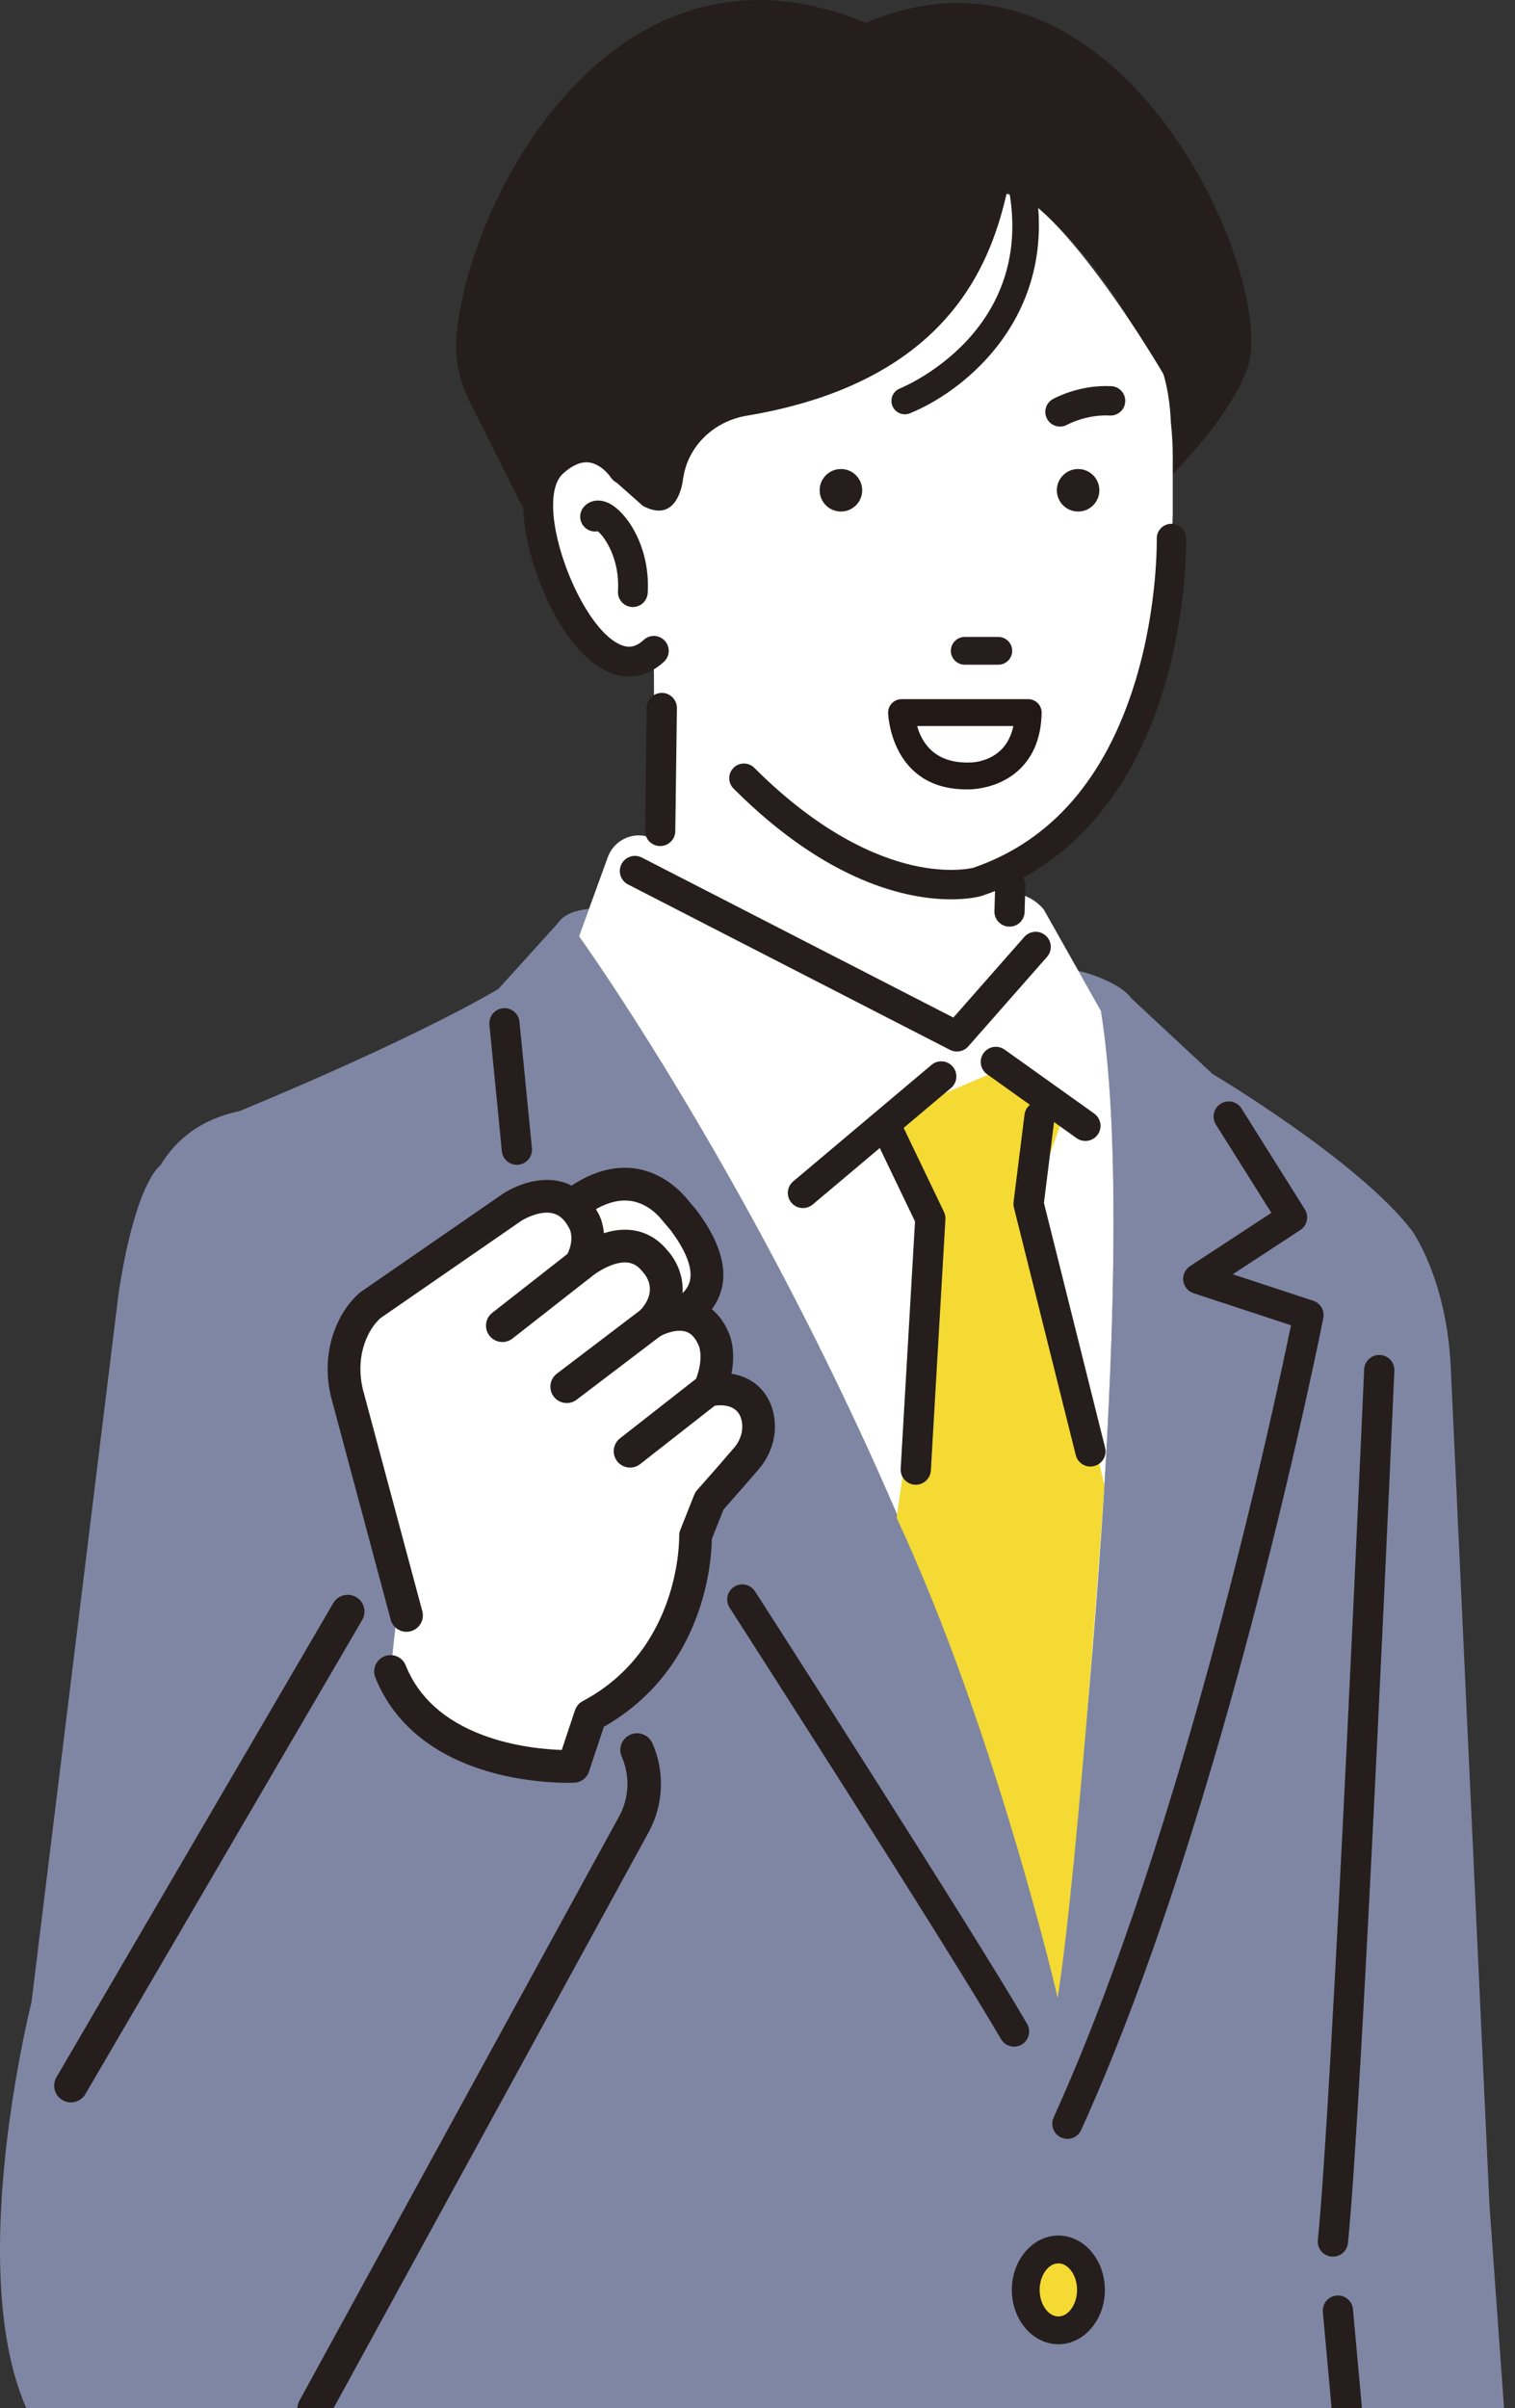
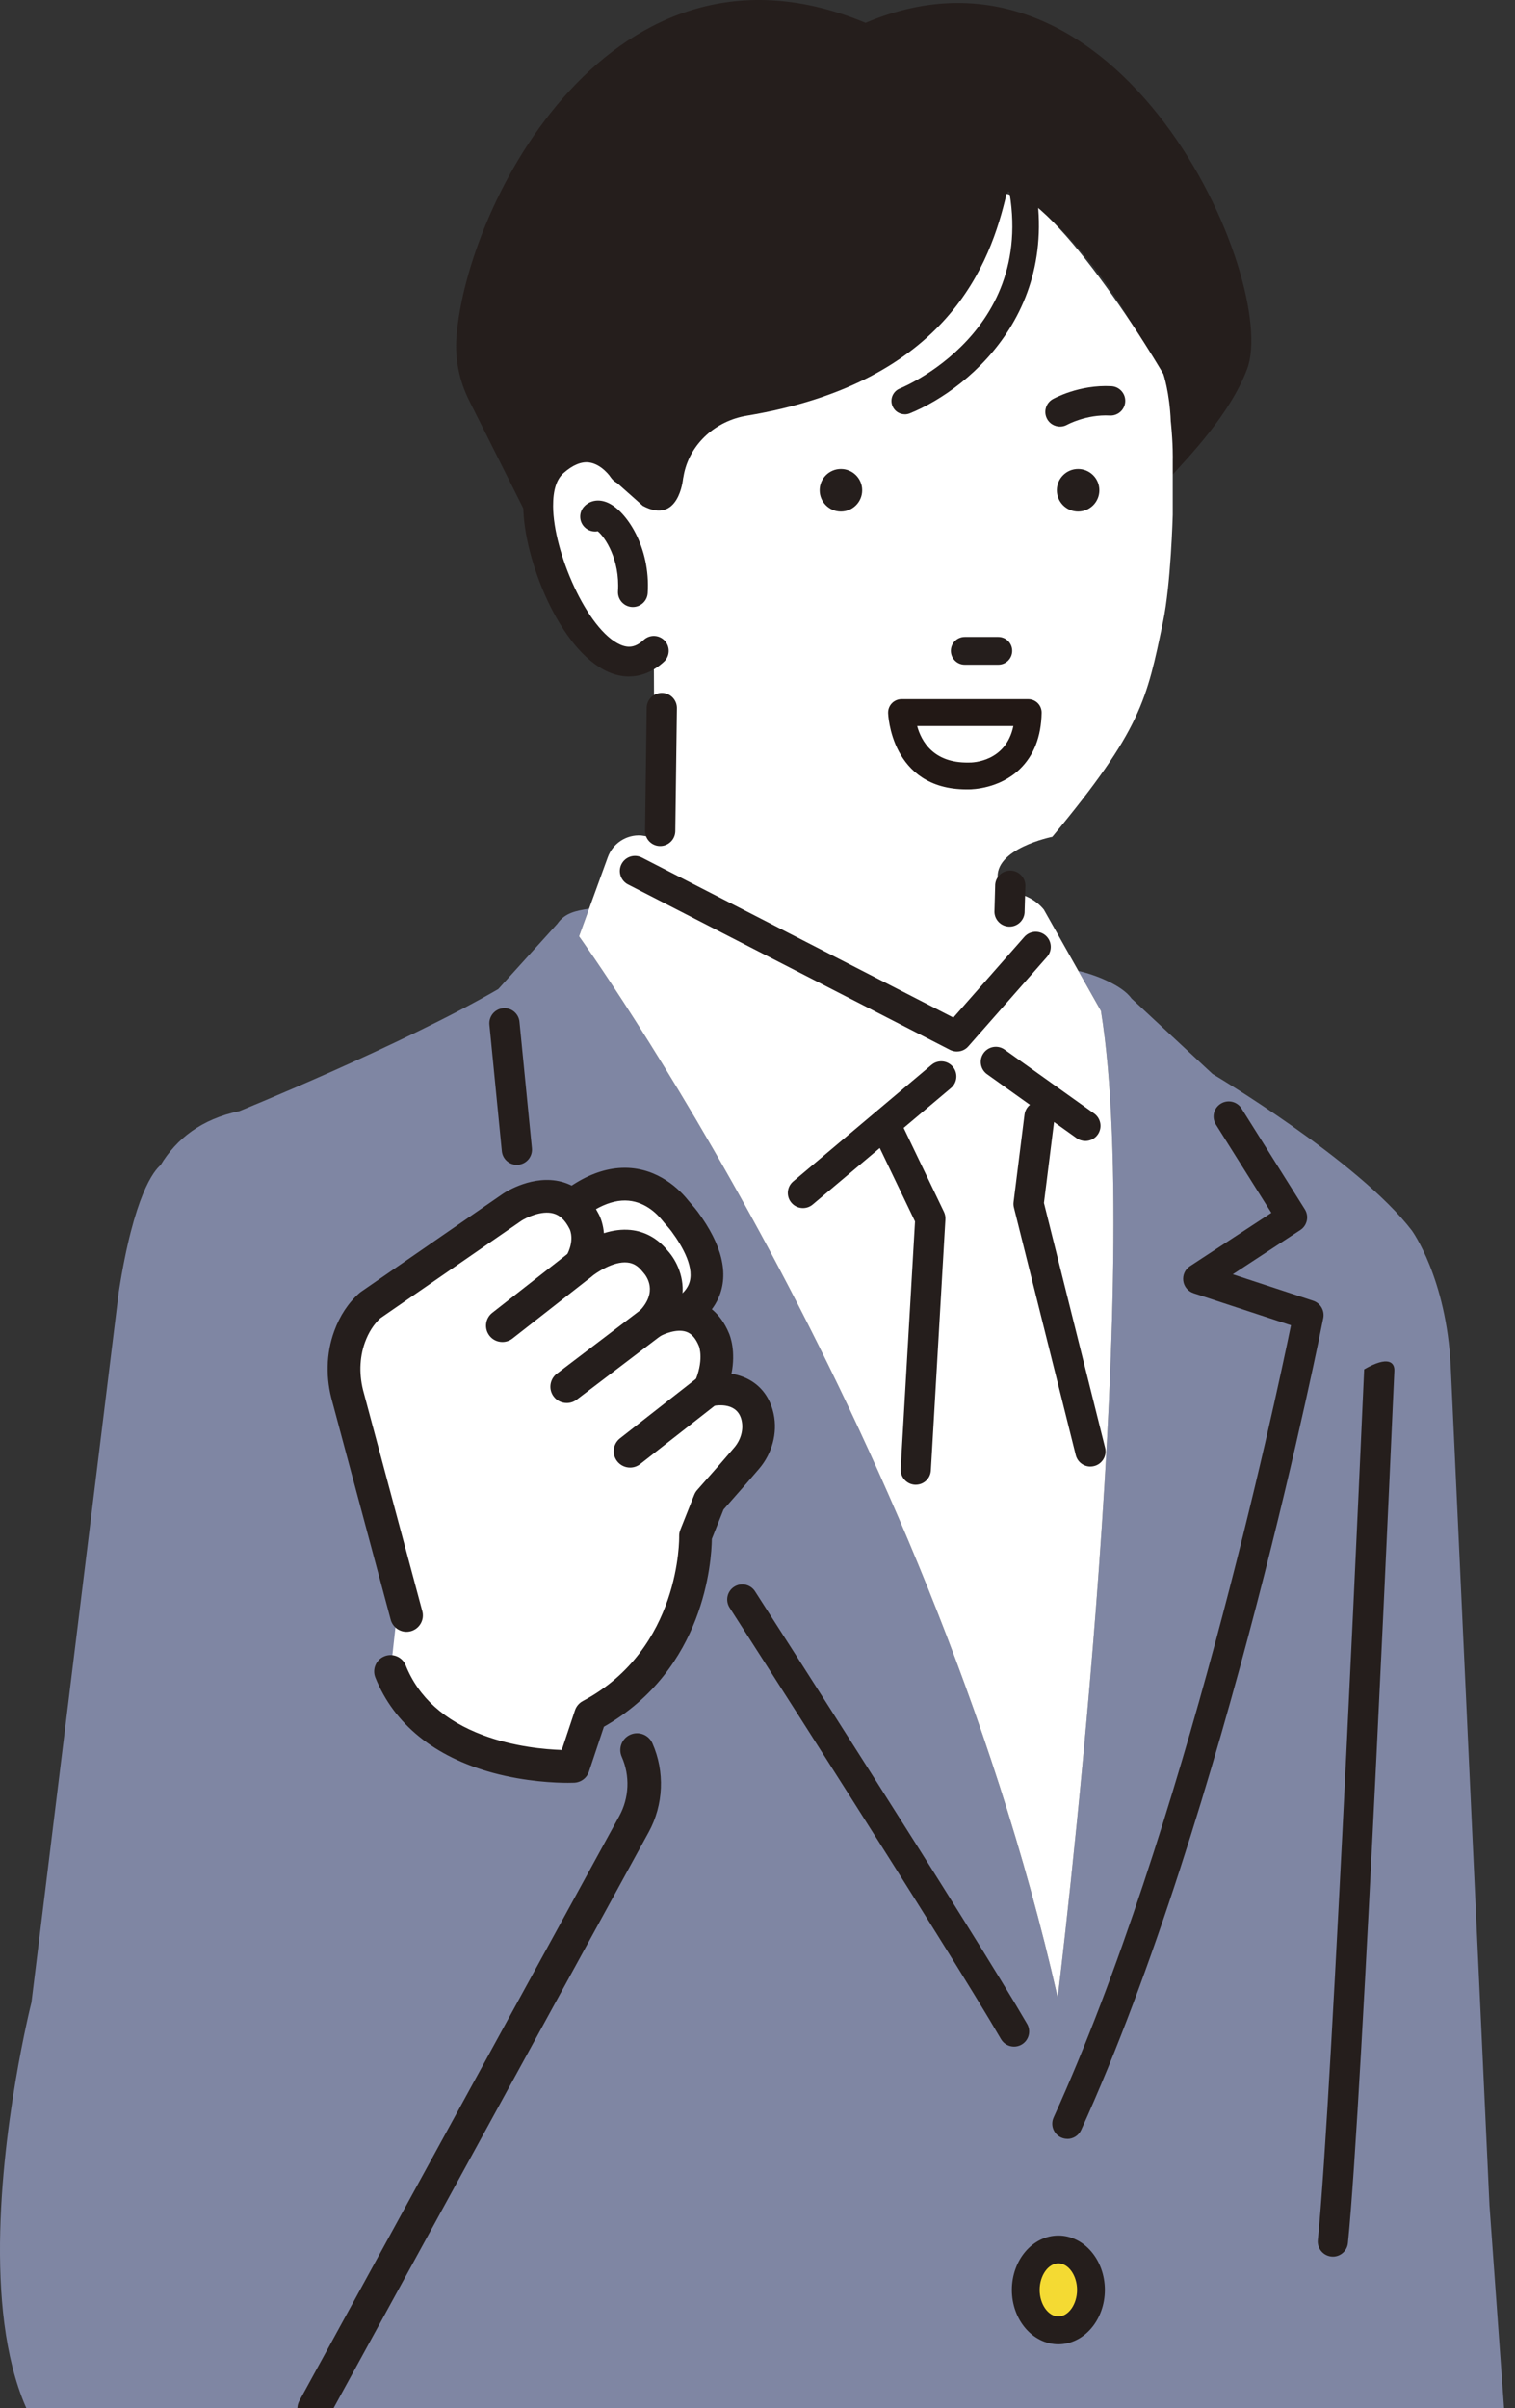
<svg xmlns="http://www.w3.org/2000/svg" width="163" height="259" viewBox="0 0 163 259" fill="none">
  <rect x="0" y="0" width="163" height="259" fill="#333333" stroke="none" />
  <g clip-path="url(#clip0_571_144)">
    <path d="M160.259 237.277L156.084 146.963C155.62 137.451 151.908 132.347 151.908 132.347C146.146 124.82 130.463 115.505 130.463 115.505L121.735 107.379C120.766 105.985 117.82 104.807 116.03 104.422L118.452 108.717C123.233 138.277 113.799 214.83 113.799 214.83C99.705 152.576 62.3 100.693 62.3 100.693L63.378 97.727C61.972 97.955 60.786 98.162 59.96 99.356L53.609 106.375C43.249 112.391 25.749 119.502 25.749 119.502C21.678 120.352 18.982 122.476 17.27 125.314C16.59 125.879 14.415 128.444 12.776 138.961L3.385 215.35C3.385 215.35 -10.496 270.12 17.956 268.033C17.956 268.033 23.92 267.743 29.808 263.824L28.445 275.386H163.002L160.261 237.277H160.259Z" fill="#7F86A3" />
    <path d="M55.611 125.274C54.785 125.274 54.077 124.646 53.994 123.806L52.657 110.21C52.569 109.317 53.222 108.519 54.115 108.434C55.008 108.341 55.806 108.999 55.891 109.892L57.229 123.487C57.316 124.38 56.663 125.176 55.77 125.264C55.716 125.269 55.663 125.271 55.609 125.271L55.611 125.274Z" fill="#251E1C" />
    <path d="M114.84 230.028C114.614 230.028 114.386 229.981 114.167 229.883C113.35 229.511 112.989 228.549 113.36 227.729C127.345 196.964 137.135 151.11 138.897 142.529L128.413 139.08C127.82 138.885 127.39 138.368 127.309 137.748C127.228 137.128 127.509 136.517 128.031 136.175L136.786 130.439L130.822 120.946C130.344 120.186 130.572 119.181 131.335 118.704C132.095 118.227 133.1 118.455 133.577 119.217L140.389 130.062C140.859 130.812 140.643 131.803 139.902 132.287L132.636 137.047L141.287 139.892C142.066 140.149 142.531 140.945 142.374 141.75C142.272 142.277 131.883 194.846 116.322 229.078C116.049 229.677 115.457 230.033 114.84 230.033V230.028Z" fill="#251E1C" />
-     <path d="M145.901 271.662C145.07 271.662 144.36 271.028 144.284 270.182L142.327 248.647C142.246 247.752 142.904 246.961 143.799 246.88C144.697 246.794 145.486 247.457 145.567 248.352L147.524 269.888C147.604 270.783 146.947 271.574 146.051 271.655C146.001 271.66 145.951 271.662 145.901 271.662Z" fill="#251E1C" />
-     <path d="M143.408 242.697C143.353 242.697 143.296 242.695 143.239 242.688C142.346 242.595 141.695 241.797 141.788 240.904C143.332 225.853 146.726 148.163 146.771 147.272C146.814 146.374 147.583 145.671 148.474 145.726C149.372 145.768 150.063 146.531 150.02 147.429C149.977 148.322 146.578 226.098 145.025 241.237C144.94 242.073 144.232 242.697 143.41 242.697H143.408Z" fill="#251E1C" />
+     <path d="M143.408 242.697C143.353 242.697 143.296 242.695 143.239 242.688C142.346 242.595 141.695 241.797 141.788 240.904C143.332 225.853 146.726 148.163 146.771 147.272C149.372 145.768 150.063 146.531 150.02 147.429C149.977 148.322 146.578 226.098 145.025 241.237C144.94 242.073 144.232 242.697 143.41 242.697H143.408Z" fill="#251E1C" />
    <path d="M72.643 130.162C71.277 128.454 66.116 123.485 58.06 133.092L69.118 142.693C69.118 142.693 81.027 141.355 73.65 131.368C73.339 130.948 72.969 130.57 72.643 130.162Z" fill="white" />
    <path d="M69.118 144.398C68.71 144.398 68.313 144.251 68.002 143.98L56.944 134.38C56.24 133.769 56.157 132.71 56.756 131.998C60.29 127.784 63.81 125.646 67.218 125.646C67.249 125.646 67.28 125.646 67.311 125.646C70.867 125.687 73.156 128.071 73.976 129.095C74.097 129.247 74.227 129.394 74.356 129.542C74.576 129.793 74.802 130.055 75.025 130.354C77.633 133.886 78.388 136.976 77.27 139.541C75.507 143.579 69.94 144.313 69.313 144.384C69.249 144.391 69.185 144.393 69.123 144.393L69.118 144.398ZM60.478 132.938L69.632 140.885C71.068 140.586 73.451 139.783 74.147 138.178C74.885 136.475 73.538 134.085 72.282 132.382C72.142 132.195 71.971 131.995 71.788 131.786C71.627 131.603 71.467 131.418 71.315 131.228C70.674 130.428 69.297 129.081 67.273 129.057C65.252 129.033 62.917 130.371 60.48 132.938H60.478Z" fill="#251E1C" />
    <path d="M69.118 144.455C68.696 144.455 68.285 144.303 67.964 144.023L56.906 134.423C56.186 133.798 56.098 132.693 56.711 131.962C60.257 127.734 63.791 125.592 67.216 125.592H67.309C70.888 125.632 73.192 128.031 74.016 129.062C74.13 129.204 74.254 129.344 74.372 129.482L74.408 129.523C74.624 129.77 74.847 130.026 75.066 130.323C77.688 133.871 78.443 136.981 77.315 139.565C75.541 143.631 69.945 144.37 69.313 144.441C69.244 144.448 69.18 144.453 69.116 144.453L69.118 144.455ZM67.216 125.706C63.824 125.706 60.321 127.836 56.796 132.035C56.221 132.72 56.305 133.753 56.979 134.339L68.038 143.94C68.337 144.201 68.722 144.343 69.118 144.343C69.178 144.343 69.237 144.341 69.304 144.334C69.928 144.263 75.467 143.533 77.215 139.524C78.327 136.981 77.574 133.907 74.978 130.392C74.762 130.1 74.541 129.843 74.325 129.599L74.289 129.558C74.17 129.42 74.044 129.28 73.93 129.135C73.116 128.119 70.84 125.749 67.309 125.708H67.216V125.706ZM69.632 140.94C69.617 140.94 69.605 140.935 69.596 140.926L60.442 132.978C60.442 132.978 60.423 132.955 60.423 132.938C60.423 132.924 60.428 132.907 60.437 132.898C62.858 130.347 65.202 129 67.216 129C67.235 129 67.252 129 67.271 129C69.318 129.024 70.71 130.382 71.356 131.192C71.503 131.378 71.655 131.553 71.826 131.748C72.011 131.959 72.182 132.157 72.323 132.347C73.588 134.061 74.942 136.47 74.194 138.197C73.401 140.025 70.508 140.757 69.639 140.937C69.634 140.937 69.632 140.937 69.627 140.937L69.632 140.94ZM60.559 132.933L69.646 140.823C70.532 140.636 73.33 139.916 74.092 138.154C74.819 136.475 73.482 134.107 72.232 132.413C72.094 132.228 71.924 132.031 71.743 131.824C71.57 131.627 71.415 131.449 71.268 131.261C70.634 130.468 69.268 129.133 67.268 129.112C65.283 129.088 62.965 130.409 60.559 132.933Z" fill="#251E1C" />
    <path d="M81.521 152.445C80.707 148.545 76.289 149.5 76.289 149.5C77.788 146.177 76.816 144.073 76.816 144.073C74.871 139.375 70.092 142.208 70.092 142.208C73.415 138.724 70.498 135.646 70.498 135.646C67.42 131.758 62.437 136.009 62.437 136.009C64.017 133.214 62.801 131.271 62.801 131.271C60.29 126.409 55.146 129.812 55.146 129.812L39.833 140.384C38.741 141.355 38.052 142.572 37.62 143.759C36.855 145.861 36.85 148.167 37.468 150.317L43.113 169.914L42.021 179.756C46.396 190.694 61.708 189.965 61.708 189.965L63.53 184.497C75.196 178.301 74.833 165.176 74.833 165.176L76.332 161.409C78.244 159.257 79.529 157.772 80.343 156.818C81.372 155.609 81.849 153.996 81.524 152.443L81.521 152.445Z" fill="white" />
    <path d="M61.1 191.682C59.749 191.682 56.58 191.563 53.056 190.611C46.795 188.915 42.429 185.383 40.434 180.393C40.085 179.519 40.51 178.529 41.384 178.179C42.256 177.83 43.249 178.255 43.598 179.129C46.809 187.157 57.027 188.16 60.475 188.264L61.91 183.963C62.048 183.547 62.34 183.203 62.727 182.996C73.339 177.36 73.128 165.347 73.125 165.225C73.118 164.995 73.159 164.765 73.244 164.549L74.743 160.782C74.816 160.596 74.921 160.428 75.052 160.28C76.626 158.509 77.966 156.974 79.039 155.718C79.754 154.879 80.056 153.787 79.849 152.796C79.427 150.77 77.282 151.041 76.633 151.172C76.009 151.298 75.356 151.065 74.959 150.566C74.56 150.065 74.47 149.386 74.731 148.804C75.852 146.319 75.272 144.816 75.246 144.752C74.885 143.883 74.432 143.374 73.847 143.177C72.8 142.821 71.399 143.422 70.945 143.683C70.211 144.106 69.273 143.93 68.75 143.263C68.225 142.598 68.268 141.65 68.853 141.037C70.855 138.938 69.655 137.268 69.24 136.807C69.216 136.781 69.178 136.736 69.154 136.707C68.677 136.104 68.154 135.793 67.508 135.729C65.972 135.57 64.117 136.821 63.53 137.315C62.898 137.845 61.977 137.852 61.342 137.325C60.708 136.798 60.539 135.895 60.946 135.178C61.908 133.477 61.421 132.335 61.335 132.161C61.304 132.116 61.312 132.121 61.281 132.059C60.817 131.164 60.25 130.639 59.54 130.449C58.236 130.102 56.592 130.905 56.07 131.242L40.883 141.728C40.163 142.391 39.6 143.272 39.209 144.348C38.596 146.032 38.555 147.987 39.095 149.854L45.37 173.268C45.631 174.173 45.108 175.115 44.203 175.377C43.298 175.638 42.356 175.115 42.094 174.211L35.819 150.797C35.074 148.205 35.138 145.574 36.007 143.184C36.608 141.536 37.51 140.168 38.691 139.118C38.743 139.073 38.798 139.028 38.855 138.99L54.167 128.416C54.514 128.188 57.383 126.368 60.385 127.15C61.53 127.449 63.133 128.261 64.278 130.444C64.568 130.938 64.85 131.724 64.922 132.705C65.812 132.413 66.805 132.24 67.831 132.339C69.375 132.489 70.738 133.252 71.781 134.539C72.684 135.522 73.686 137.441 73.313 139.664C73.833 139.681 74.375 139.762 74.914 139.942C75.985 140.299 77.453 141.189 78.377 143.408C78.526 143.754 79.13 145.358 78.631 147.79C79.37 147.908 80.17 148.155 80.911 148.638C82.082 149.398 82.866 150.595 83.182 152.101C83.602 154.115 83.022 156.293 81.631 157.929C80.588 159.15 79.301 160.627 77.795 162.323L76.529 165.506C76.503 167.786 75.821 179.483 64.926 185.675L63.314 190.511C63.09 191.178 62.482 191.639 61.779 191.675C61.741 191.675 61.499 191.687 61.093 191.687L61.1 191.682Z" fill="#251E1C" />
    <path d="M61.1 191.739C59.87 191.739 56.623 191.634 53.041 190.665C46.761 188.965 42.384 185.421 40.384 180.414C40.209 179.977 40.216 179.5 40.401 179.068C40.586 178.635 40.928 178.301 41.365 178.127C41.802 177.954 42.28 177.958 42.712 178.144C43.144 178.329 43.479 178.671 43.652 179.108C45.025 182.538 47.823 185.062 51.97 186.613C55.319 187.865 58.696 188.148 60.44 188.205L61.86 183.944C62.005 183.514 62.304 183.16 62.703 182.946C73.28 177.327 73.075 165.347 73.073 165.225C73.066 164.986 73.109 164.75 73.197 164.527L74.695 160.76C74.771 160.57 74.878 160.394 75.016 160.242C76.586 158.478 77.925 156.943 79.001 155.68C79.704 154.853 80.004 153.78 79.799 152.806C79.386 150.832 77.284 151.096 76.65 151.224C76.004 151.352 75.327 151.108 74.918 150.597C74.503 150.075 74.413 149.379 74.683 148.778C75.795 146.317 75.222 144.833 75.199 144.771C74.85 143.925 74.403 143.422 73.833 143.229C72.805 142.88 71.422 143.472 70.978 143.731C70.223 144.168 69.247 143.98 68.71 143.296C68.171 142.612 68.216 141.624 68.814 140.997C70.783 138.93 69.608 137.296 69.199 136.843C69.175 136.814 69.135 136.769 69.111 136.741C68.644 136.149 68.133 135.845 67.503 135.783C65.998 135.622 64.15 136.866 63.568 137.356C62.915 137.907 61.965 137.912 61.309 137.365C60.654 136.821 60.48 135.888 60.898 135.147C61.858 133.449 61.347 132.306 61.288 132.183C61.269 132.157 61.264 132.147 61.254 132.123C61.25 132.114 61.243 132.1 61.233 132.081C60.779 131.202 60.221 130.684 59.528 130.501C58.243 130.159 56.621 130.952 56.103 131.287L40.919 141.773C40.213 142.424 39.655 143.298 39.266 144.365C38.657 146.037 38.617 147.98 39.151 149.835L45.429 173.249C45.56 173.7 45.505 174.175 45.277 174.586C45.049 174.997 44.676 175.296 44.225 175.427C43.773 175.557 43.298 175.503 42.885 175.277C42.474 175.049 42.175 174.676 42.044 174.225L35.769 150.811C35.019 148.21 35.085 145.564 35.957 143.165C36.56 141.507 37.468 140.13 38.655 139.075C38.707 139.03 38.764 138.985 38.824 138.942L54.136 128.368C54.459 128.155 57.371 126.304 60.402 127.093C61.556 127.394 63.174 128.214 64.33 130.416C64.672 130.995 64.905 131.798 64.974 132.627C65.969 132.309 66.931 132.192 67.838 132.28C69.396 132.432 70.774 133.199 71.826 134.501C72.8 135.565 73.717 137.46 73.379 139.607C73.919 139.629 74.441 139.724 74.933 139.885C76.013 140.246 77.496 141.144 78.429 143.384C78.56 143.685 79.182 145.303 78.7 147.74C79.54 147.88 80.296 148.165 80.944 148.585C82.127 149.353 82.92 150.564 83.239 152.084C83.664 154.115 83.079 156.312 81.673 157.96C80.631 159.183 79.341 160.66 77.845 162.347L76.586 165.51C76.557 167.821 75.854 179.512 64.974 185.709L63.368 190.525C63.136 191.221 62.513 191.691 61.782 191.727C61.53 191.737 61.269 191.739 61.093 191.739H61.1ZM42.018 178.113C41.812 178.113 41.605 178.153 41.406 178.232C40.997 178.396 40.676 178.707 40.503 179.113C40.33 179.517 40.325 179.965 40.489 180.374C42.477 185.345 46.828 188.867 53.072 190.559C56.64 191.525 59.877 191.63 61.102 191.63C61.278 191.63 61.537 191.63 61.779 191.618C62.471 191.585 63.055 191.143 63.271 190.492L64.884 185.656C64.888 185.642 64.898 185.633 64.91 185.625C75.771 179.452 76.455 167.781 76.484 165.503C76.484 165.496 76.484 165.489 76.489 165.484L77.754 162.302C77.754 162.302 77.759 162.29 77.764 162.285C79.265 160.596 80.555 159.117 81.597 157.893C82.98 156.271 83.555 154.11 83.136 152.112C82.825 150.621 82.049 149.436 80.89 148.685C80.239 148.262 79.479 147.982 78.631 147.847C78.617 147.844 78.602 147.835 78.593 147.823C78.583 147.811 78.581 147.794 78.583 147.78C79.082 145.343 78.462 143.731 78.332 143.434C77.415 141.234 75.961 140.351 74.904 139.999C74.406 139.833 73.871 139.74 73.32 139.724C73.303 139.724 73.289 139.717 73.277 139.702C73.268 139.691 73.263 139.674 73.265 139.657C73.622 137.524 72.714 135.634 71.748 134.579C70.715 133.299 69.361 132.546 67.834 132.396C66.924 132.306 65.952 132.43 64.948 132.76C64.931 132.765 64.915 132.762 64.9 132.753C64.886 132.743 64.876 132.727 64.876 132.71C64.817 131.874 64.587 131.059 64.242 130.475C63.105 128.309 61.516 127.501 60.385 127.207C57.402 126.433 54.531 128.257 54.212 128.466L38.9 139.037C38.843 139.075 38.791 139.118 38.741 139.161C37.567 140.204 36.669 141.564 36.071 143.206C35.206 145.583 35.142 148.203 35.886 150.782L42.163 174.196C42.284 174.619 42.565 174.968 42.949 175.182C43.334 175.393 43.778 175.446 44.203 175.322C44.626 175.201 44.975 174.921 45.189 174.536C45.403 174.151 45.453 173.705 45.329 173.284L39.052 149.87C38.51 147.994 38.553 146.025 39.168 144.331C39.562 143.248 40.13 142.358 40.857 141.69L56.048 131.199C56.578 130.857 58.24 130.045 59.563 130.397C60.288 130.589 60.867 131.126 61.338 132.033C61.349 132.054 61.354 132.069 61.361 132.078C61.371 132.095 61.373 132.102 61.39 132.128C61.499 132.347 61.969 133.494 61.003 135.206C60.611 135.9 60.772 136.771 61.388 137.282C62 137.79 62.891 137.788 63.504 137.273C64.095 136.774 65.976 135.515 67.522 135.674C68.185 135.741 68.719 136.059 69.206 136.674C69.228 136.703 69.266 136.745 69.29 136.771C69.712 137.242 70.938 138.942 68.9 141.078C68.339 141.664 68.299 142.591 68.803 143.229C69.306 143.871 70.218 144.044 70.926 143.636C71.384 143.372 72.807 142.764 73.874 143.125C74.474 143.329 74.942 143.854 75.306 144.731C75.332 144.795 75.918 146.322 74.788 148.828C74.534 149.391 74.619 150.044 75.009 150.531C75.389 151.008 76.025 151.236 76.629 151.117C77.287 150.984 79.476 150.711 79.909 152.787C80.12 153.794 79.811 154.903 79.087 155.756C78.011 157.019 76.669 158.556 75.099 160.321C74.971 160.466 74.871 160.627 74.8 160.808L73.301 164.575C73.218 164.784 73.18 165.005 73.185 165.23C73.187 165.351 73.394 177.4 62.755 183.053C62.38 183.253 62.1 183.585 61.965 183.987L60.53 188.288C60.523 188.312 60.499 188.321 60.475 188.326C58.739 188.274 55.321 187.996 51.93 186.725C47.752 185.162 44.93 182.616 43.548 179.156C43.384 178.747 43.071 178.426 42.667 178.253C42.458 178.163 42.239 178.12 42.018 178.12V178.113Z" fill="#251E1C" />
    <path d="M54.051 144.277C53.545 144.277 53.044 144.054 52.709 143.624C52.129 142.883 52.26 141.811 53.001 141.232L61.385 134.669C62.126 134.09 63.197 134.221 63.777 134.962C64.356 135.703 64.226 136.774 63.485 137.353L55.1 143.916C54.789 144.16 54.419 144.277 54.051 144.277Z" fill="#251E1C" />
    <path d="M54.051 144.331C53.504 144.331 52.998 144.084 52.664 143.657C52.065 142.892 52.2 141.783 52.965 141.187L61.349 134.624C62.114 134.026 63.221 134.161 63.82 134.926C64.418 135.691 64.283 136.798 63.518 137.396L55.134 143.959C54.82 144.203 54.445 144.331 54.051 144.331ZM62.432 134.363C62.076 134.363 61.72 134.477 61.418 134.712L53.034 141.275C52.319 141.835 52.193 142.873 52.752 143.588C53.067 143.989 53.54 144.22 54.051 144.22C54.421 144.22 54.77 144.099 55.065 143.868L63.449 137.306C64.164 136.745 64.29 135.707 63.732 134.992C63.406 134.579 62.922 134.361 62.432 134.361V134.363Z" fill="#251E1C" />
    <path d="M60.977 150.839C60.464 150.839 59.953 150.607 59.618 150.167C59.048 149.419 59.195 148.35 59.943 147.78L69.057 140.852C69.805 140.282 70.874 140.427 71.444 141.177C72.014 141.926 71.867 142.994 71.118 143.564L62.005 150.493C61.696 150.728 61.335 150.839 60.977 150.839Z" fill="#251E1C" />
    <path d="M60.977 150.894C60.421 150.894 59.91 150.64 59.575 150.198C59.29 149.825 59.169 149.362 59.233 148.897C59.297 148.431 59.537 148.018 59.913 147.733L69.028 140.804C69.403 140.519 69.867 140.398 70.332 140.462C70.798 140.527 71.211 140.766 71.494 141.142C71.779 141.515 71.9 141.978 71.836 142.443C71.772 142.909 71.532 143.322 71.156 143.607L62.041 150.535C61.732 150.77 61.364 150.894 60.977 150.894ZM70.088 140.56C69.729 140.56 69.385 140.676 69.092 140.897L59.977 147.823C59.627 148.089 59.4 148.476 59.34 148.913C59.281 149.35 59.395 149.782 59.661 150.132C59.974 150.545 60.454 150.782 60.974 150.782C61.338 150.782 61.682 150.666 61.969 150.447L71.085 143.522C71.434 143.256 71.662 142.868 71.722 142.431C71.781 141.997 71.667 141.562 71.401 141.213C71.135 140.861 70.748 140.636 70.313 140.576C70.237 140.567 70.161 140.562 70.088 140.562V140.56Z" fill="#251E1C" />
    <path d="M67.791 157.779C67.285 157.779 66.784 157.554 66.449 157.126C65.869 156.385 66 155.314 66.741 154.735L75.125 148.172C75.866 147.593 76.937 147.723 77.517 148.464C78.097 149.205 77.966 150.276 77.225 150.856L68.841 157.418C68.529 157.663 68.159 157.779 67.791 157.779Z" fill="#251E1C" />
    <path d="M67.791 157.834C67.245 157.834 66.739 157.587 66.404 157.16C65.805 156.395 65.941 155.288 66.705 154.689L75.09 148.127C75.852 147.528 76.961 147.664 77.56 148.429C78.158 149.193 78.023 150.3 77.258 150.899L68.874 157.461C68.56 157.706 68.185 157.834 67.791 157.834ZM76.173 147.863C75.819 147.863 75.46 147.977 75.158 148.212L66.774 154.775C66.059 155.335 65.933 156.373 66.492 157.088C66.808 157.49 67.28 157.72 67.791 157.72C68.161 157.72 68.513 157.599 68.805 157.369L77.189 150.806C77.904 150.246 78.03 149.208 77.472 148.493C77.146 148.077 76.662 147.861 76.173 147.861V147.863Z" fill="#251E1C" />
-     <path d="M7.629 226.109C7.32 226.109 7.007 226.031 6.722 225.862C5.862 225.361 5.572 224.257 6.076 223.397L35.855 172.413C36.356 171.553 37.46 171.263 38.32 171.764C39.18 172.265 39.47 173.37 38.966 174.23L9.187 225.214C8.852 225.789 8.249 226.107 7.629 226.107V226.109Z" fill="#251E1C" />
    <path d="M33.798 260.85C33.506 260.85 33.209 260.779 32.934 260.629C32.059 260.152 31.739 259.055 32.218 258.183L66.632 195.304C67.698 193.354 67.798 190.977 66.895 188.943C66.492 188.034 66.9 186.967 67.81 186.564C68.719 186.16 69.786 186.568 70.19 187.478C71.546 190.532 71.399 194.105 69.795 197.036L35.382 259.915C35.054 260.513 34.437 260.853 33.8 260.853L33.798 260.85Z" fill="#251E1C" />
    <path d="M93.136 2.458C65.921 -8.881 50.175 21.87 49.108 36.294C48.935 38.631 49.422 40.966 50.471 43.061L58.922 59.891C58.922 59.891 58.96 60.038 59.521 60.323C59.3 59.359 59.1 58.309 58.922 57.167C58.922 57.167 58.361 39.501 65.731 51.36L69.161 54.402C73.044 56.49 73.489 51.5 73.489 51.5C73.524 51.291 73.562 51.087 73.607 50.885C74.32 47.645 77.051 45.256 80.324 44.709C102.097 41.078 106.579 28.214 108.294 20.851C108.294 20.851 108.294 20.851 108.296 20.851C108.356 20.763 108.41 20.68 108.472 20.592C111.011 20.63 117.934 27.984 121.692 34.698C121.851 34.938 122.008 35.176 122.164 35.413C122.174 35.427 122.183 35.442 122.191 35.453C122.335 35.677 122.48 35.898 122.623 36.118C122.64 36.142 122.654 36.168 122.67 36.192C122.803 36.399 122.934 36.603 123.065 36.807C123.088 36.843 123.112 36.881 123.136 36.917C123.257 37.107 123.376 37.294 123.492 37.482C123.521 37.529 123.552 37.575 123.58 37.622C123.689 37.795 123.796 37.969 123.903 38.14C123.939 38.197 123.974 38.251 124.008 38.308C124.11 38.472 124.209 38.634 124.307 38.795C124.342 38.852 124.376 38.909 124.411 38.964C124.511 39.13 124.611 39.292 124.708 39.453C124.737 39.503 124.768 39.553 124.798 39.6C124.924 39.809 125.045 40.014 125.164 40.213C125.164 40.213 125.841 42.168 125.965 45.334C126.219 47.811 126.171 49.431 126.171 49.431V51.044C127.699 49.327 132.335 44.605 134.183 39.676C137.66 30.406 120.673 -9.213 93.136 2.451V2.458Z" fill="#251E1C" />
    <path d="M125.965 45.341C125.841 42.175 125.164 40.22 125.164 40.22C125.046 40.021 124.922 39.814 124.799 39.608C124.768 39.555 124.734 39.503 124.703 39.451C124.608 39.292 124.511 39.135 124.414 38.973C124.376 38.912 124.338 38.85 124.302 38.791C124.207 38.634 124.11 38.477 124.012 38.318C123.977 38.261 123.941 38.202 123.903 38.145C123.799 37.976 123.692 37.807 123.585 37.634C123.554 37.584 123.521 37.532 123.487 37.479C123.371 37.294 123.255 37.109 123.136 36.921C123.112 36.883 123.088 36.848 123.065 36.81C122.939 36.61 122.808 36.411 122.68 36.209C122.661 36.178 122.642 36.149 122.623 36.118C122.48 35.9 122.338 35.679 122.193 35.458C122.186 35.449 122.181 35.439 122.174 35.43C122.172 35.425 122.167 35.42 122.164 35.416C122.01 35.18 121.856 34.948 121.699 34.71C118.231 29.489 113.977 23.906 110.733 21.623C109.959 21.329 109.149 21.072 108.296 20.854C108.296 20.854 108.296 20.854 108.294 20.854C106.579 28.216 102.097 41.083 80.324 44.712C77.051 45.258 74.32 47.647 73.608 50.887C73.565 51.087 73.524 51.291 73.489 51.502C73.489 51.502 73.045 56.492 69.161 54.405L65.732 51.362C65.083 50.319 64.496 49.507 63.965 48.889C62.014 47.975 60.737 48.092 59.915 48.768C58.744 51.538 58.922 57.169 58.922 57.169C58.967 57.454 59.012 57.734 59.06 58.008C59.067 58.055 59.077 58.1 59.086 58.148C59.221 58.917 59.366 59.644 59.523 60.326C62.815 74.759 70.346 70.002 70.346 70.002L70.43 90.074L68.983 89.851C67.401 89.742 65.936 90.694 65.394 92.186L62.3 100.698C62.3 100.698 99.703 152.58 113.799 214.835C113.799 214.835 123.233 138.282 118.452 108.721L112.303 97.82C111.526 96.876 110.431 96.252 109.225 96.067L107.508 95.801C107.465 95.416 107.417 95.024 107.358 94.618C106.862 91.257 113.217 89.996 113.217 89.996C122.813 78.453 123.39 75.232 125.131 66.869C125.986 62.77 126.176 55.371 126.176 55.371V49.448C126.176 49.448 126.226 47.828 125.969 45.351L125.965 45.341Z" fill="white" />
    <path d="M113.707 52.728C113.707 53.991 114.73 55.015 115.994 55.015C117.257 55.015 118.281 53.991 118.281 52.728C118.281 51.464 117.257 50.441 115.994 50.441C114.73 50.441 113.707 51.464 113.707 52.728Z" fill="#251E1C" />
    <path d="M88.188 52.728C88.188 53.991 89.212 55.015 90.476 55.015C91.739 55.015 92.763 53.991 92.763 52.728C92.763 51.464 91.739 50.441 90.476 50.441C89.212 50.441 88.188 51.464 88.188 52.728Z" fill="#251E1C" />
    <path d="M114.379 45.847C114.528 45.814 114.673 45.759 114.813 45.681C114.851 45.659 116.894 44.553 119.402 44.688C120.274 44.735 121.017 44.068 121.065 43.196C121.112 42.325 120.445 41.581 119.576 41.534C116.108 41.344 113.381 42.861 113.267 42.926C112.51 43.355 112.241 44.317 112.671 45.078C113.02 45.695 113.723 45.987 114.381 45.842L114.379 45.847Z" fill="#251E1C" />
    <path d="M95.554 76.664C95.546 76.277 95.696 75.902 95.967 75.626C96.238 75.348 96.611 75.194 96.998 75.194H110.626C111.013 75.194 111.386 75.351 111.657 75.626C111.928 75.902 112.077 76.277 112.07 76.664C112.023 79.229 111.227 81.27 109.709 82.728C107.534 84.818 104.638 84.896 104.22 84.896H104.213C104.14 84.896 104.068 84.896 103.997 84.896C95.803 84.896 95.554 76.745 95.551 76.662L95.554 76.664ZM104.228 82.008C104.679 82.027 108.23 81.918 109.028 78.082H98.677C99.123 79.721 100.43 82.065 104.18 82.008C104.187 82.008 104.197 82.008 104.206 82.008H104.23H104.228Z" fill="#221815" />
    <path d="M103.798 71.489H107.408C108.232 71.489 108.902 70.821 108.902 69.995C108.902 69.168 108.234 68.501 107.408 68.501H103.798C102.973 68.501 102.304 69.168 102.304 69.995C102.304 70.821 102.973 71.489 103.798 71.489Z" fill="#251E1C" />
    <path d="M67.674 72.757C66.945 72.757 66.202 72.598 65.463 72.275C60.186 69.974 56.328 60.041 56.302 54.466C56.29 51.797 57.034 49.783 58.514 48.476C60.236 46.959 62.026 46.312 63.839 46.567C66.639 46.956 68.249 49.346 68.423 49.616C68.902 50.36 68.686 51.353 67.94 51.83C67.199 52.307 66.211 52.096 65.732 51.357C65.705 51.317 64.751 49.918 63.38 49.737C62.542 49.628 61.618 50.011 60.635 50.877C59.87 51.554 59.499 52.721 59.509 54.45C59.53 59.364 63.183 67.781 66.746 69.335C67.674 69.741 68.427 69.586 69.261 68.817C69.912 68.218 70.926 68.261 71.525 68.912C72.123 69.563 72.083 70.577 71.43 71.175C70.292 72.22 69.007 72.752 67.674 72.752V72.757Z" fill="#251E1C" />
    <path d="M102.955 113.091C102.703 113.091 102.449 113.032 102.211 112.911L67.57 95.121C66.772 94.71 66.456 93.732 66.867 92.931C67.278 92.133 68.259 91.817 69.057 92.228L102.572 109.439L110.208 100.762C110.802 100.088 111.83 100.024 112.503 100.615C113.177 101.209 113.241 102.237 112.65 102.909L104.178 112.538C103.862 112.899 103.413 113.089 102.957 113.089L102.955 113.091Z" fill="#251E1C" />
    <path d="M108.724 99.655C108.705 99.655 108.683 99.655 108.664 99.658C107.766 99.684 107.016 98.978 106.99 98.081L107.068 95.304C107.042 94.406 107.74 93.656 108.645 93.63C109.543 93.604 110.294 94.309 110.32 95.207L110.241 97.983C110.267 98.862 109.593 99.598 108.724 99.655Z" fill="#251E1C" />
    <path d="M71.03 90.991C71.011 90.991 70.99 90.991 70.971 90.991C70.073 90.96 69.373 90.205 69.403 89.307L69.577 76.087C69.608 75.189 70.356 74.489 71.261 74.519C72.159 74.553 72.859 75.306 72.828 76.204L72.655 89.423C72.624 90.302 71.902 90.991 71.03 90.991Z" fill="#251E1C" />
-     <path d="M102.316 96.72C104.285 96.72 105.448 96.404 105.596 96.361C105.619 96.354 105.641 96.347 105.665 96.34C114.989 93.178 121.742 85.483 125.198 74.092C127.765 65.627 127.62 58.186 127.613 57.872C127.592 57.001 126.874 56.314 125.998 56.331C125.126 56.352 124.437 57.074 124.456 57.946C124.456 58.017 124.589 65.264 122.153 73.254C118.96 83.714 113.089 90.469 104.698 93.333C104.453 93.392 101.978 93.95 98.059 93.031C94.214 92.129 88.16 89.582 81.156 82.578C80.538 81.961 79.54 81.961 78.923 82.578C78.305 83.196 78.305 84.193 78.923 84.811C89.191 95.079 97.834 96.72 102.316 96.72Z" fill="#251E1C" />
    <path d="M68.09 65.285C68.057 65.285 68.024 65.285 67.988 65.283C67.104 65.228 66.432 64.466 66.489 63.584C66.703 60.178 65.105 57.775 64.316 57.138C63.817 57.229 63.285 57.084 62.898 56.699C62.269 56.077 62.266 55.06 62.889 54.433C63.53 53.787 64.473 53.654 65.413 54.075C67.404 54.968 69.995 58.839 69.686 63.782C69.634 64.632 68.928 65.285 68.088 65.285H68.09Z" fill="#251E1C" />
    <path d="M109.101 220.11C108.541 220.11 107.995 219.818 107.693 219.298C102.035 209.524 78.733 173.265 78.498 172.9C78.013 172.144 78.232 171.137 78.987 170.653C79.742 170.168 80.749 170.387 81.234 171.142C81.469 171.508 104.812 207.83 110.507 217.668C110.956 218.445 110.693 219.44 109.916 219.891C109.659 220.039 109.379 220.11 109.104 220.11H109.101Z" fill="#251E1C" />
-     <path d="M96.463 163.233L97.874 153.49L99.178 144.875L100.199 135.591L99.701 128.169C99.701 128.169 96.986 125.259 95.786 120.077L108.227 114.768L115.001 118.531L111.239 128.815L118.823 159.668C118.823 159.668 116.072 200.365 113.797 214.825C113.797 214.825 107.011 185.808 96.463 163.228V163.233Z" fill="#F4DA33" />
    <path d="M116.778 122.708C116.45 122.708 116.12 122.611 115.835 122.407L106.199 115.531C105.467 115.008 105.299 113.994 105.819 113.263C106.341 112.531 107.356 112.36 108.087 112.883L117.723 119.758C118.455 120.281 118.623 121.295 118.103 122.027C117.785 122.471 117.286 122.708 116.778 122.708Z" fill="#251E1C" />
    <path d="M98.53 159.682C98.499 159.682 98.466 159.682 98.435 159.68C97.537 159.627 96.853 158.858 96.905 157.962L98.447 131.366L93.929 121.955C93.54 121.146 93.882 120.174 94.691 119.785C95.501 119.395 96.473 119.737 96.862 120.547L101.56 130.335C101.679 130.584 101.734 130.857 101.717 131.133L100.152 158.148C100.102 159.012 99.385 159.68 98.53 159.68V159.682Z" fill="#251E1C" />
    <path d="M117.319 157.725C116.59 157.725 115.927 157.231 115.742 156.492L109.087 129.869C109.037 129.675 109.025 129.473 109.051 129.273L110.227 119.877C110.339 118.987 111.153 118.355 112.042 118.464C112.932 118.576 113.564 119.388 113.455 120.279L112.317 129.373L118.899 155.701C119.117 156.573 118.588 157.456 117.716 157.673C117.583 157.706 117.45 157.722 117.319 157.722V157.725Z" fill="#251E1C" />
    <path d="M86.39 129.926C85.927 129.926 85.466 129.729 85.146 129.347C84.566 128.66 84.654 127.634 85.343 127.055L100.221 114.526C100.907 113.947 101.933 114.034 102.513 114.723C103.092 115.41 103.004 116.436 102.316 117.015L87.438 129.544C87.134 129.8 86.761 129.926 86.39 129.926Z" fill="#251E1C" />
    <path d="M113.871 250.623C115.808 250.623 117.379 248.676 117.379 246.274C117.379 243.872 115.808 241.925 113.871 241.925C111.933 241.925 110.362 243.872 110.362 246.274C110.362 248.676 111.933 250.623 113.871 250.623Z" fill="#F4DA33" />
    <path d="M113.871 252.119C111.113 252.119 108.866 249.497 108.866 246.274C108.866 243.051 111.111 240.429 113.871 240.429C116.63 240.429 118.873 243.051 118.873 246.274C118.873 249.497 116.628 252.119 113.871 252.119ZM113.871 243.419C112.78 243.419 111.856 244.728 111.856 246.274C111.856 247.82 112.778 249.129 113.871 249.129C114.963 249.129 115.882 247.82 115.882 246.274C115.882 244.728 114.961 243.419 113.871 243.419Z" fill="#251E1C" />
    <path d="M97.349 44.557C96.781 44.557 96.242 44.218 96.017 43.66C95.718 42.923 96.074 42.085 96.808 41.785C97.506 41.501 113.46 34.724 107.645 16.835C107.401 16.08 107.814 15.267 108.569 15.023C109.325 14.778 110.137 15.191 110.381 15.947C115.707 32.33 104.539 41.757 97.891 44.453C97.713 44.524 97.53 44.56 97.352 44.56L97.349 44.557Z" fill="#251E1C" />
  </g>
  <defs>
    <clipPath id="clip0_571_144">
      <rect width="163" height="275.386" fill="white" />
    </clipPath>
  </defs>
</svg>